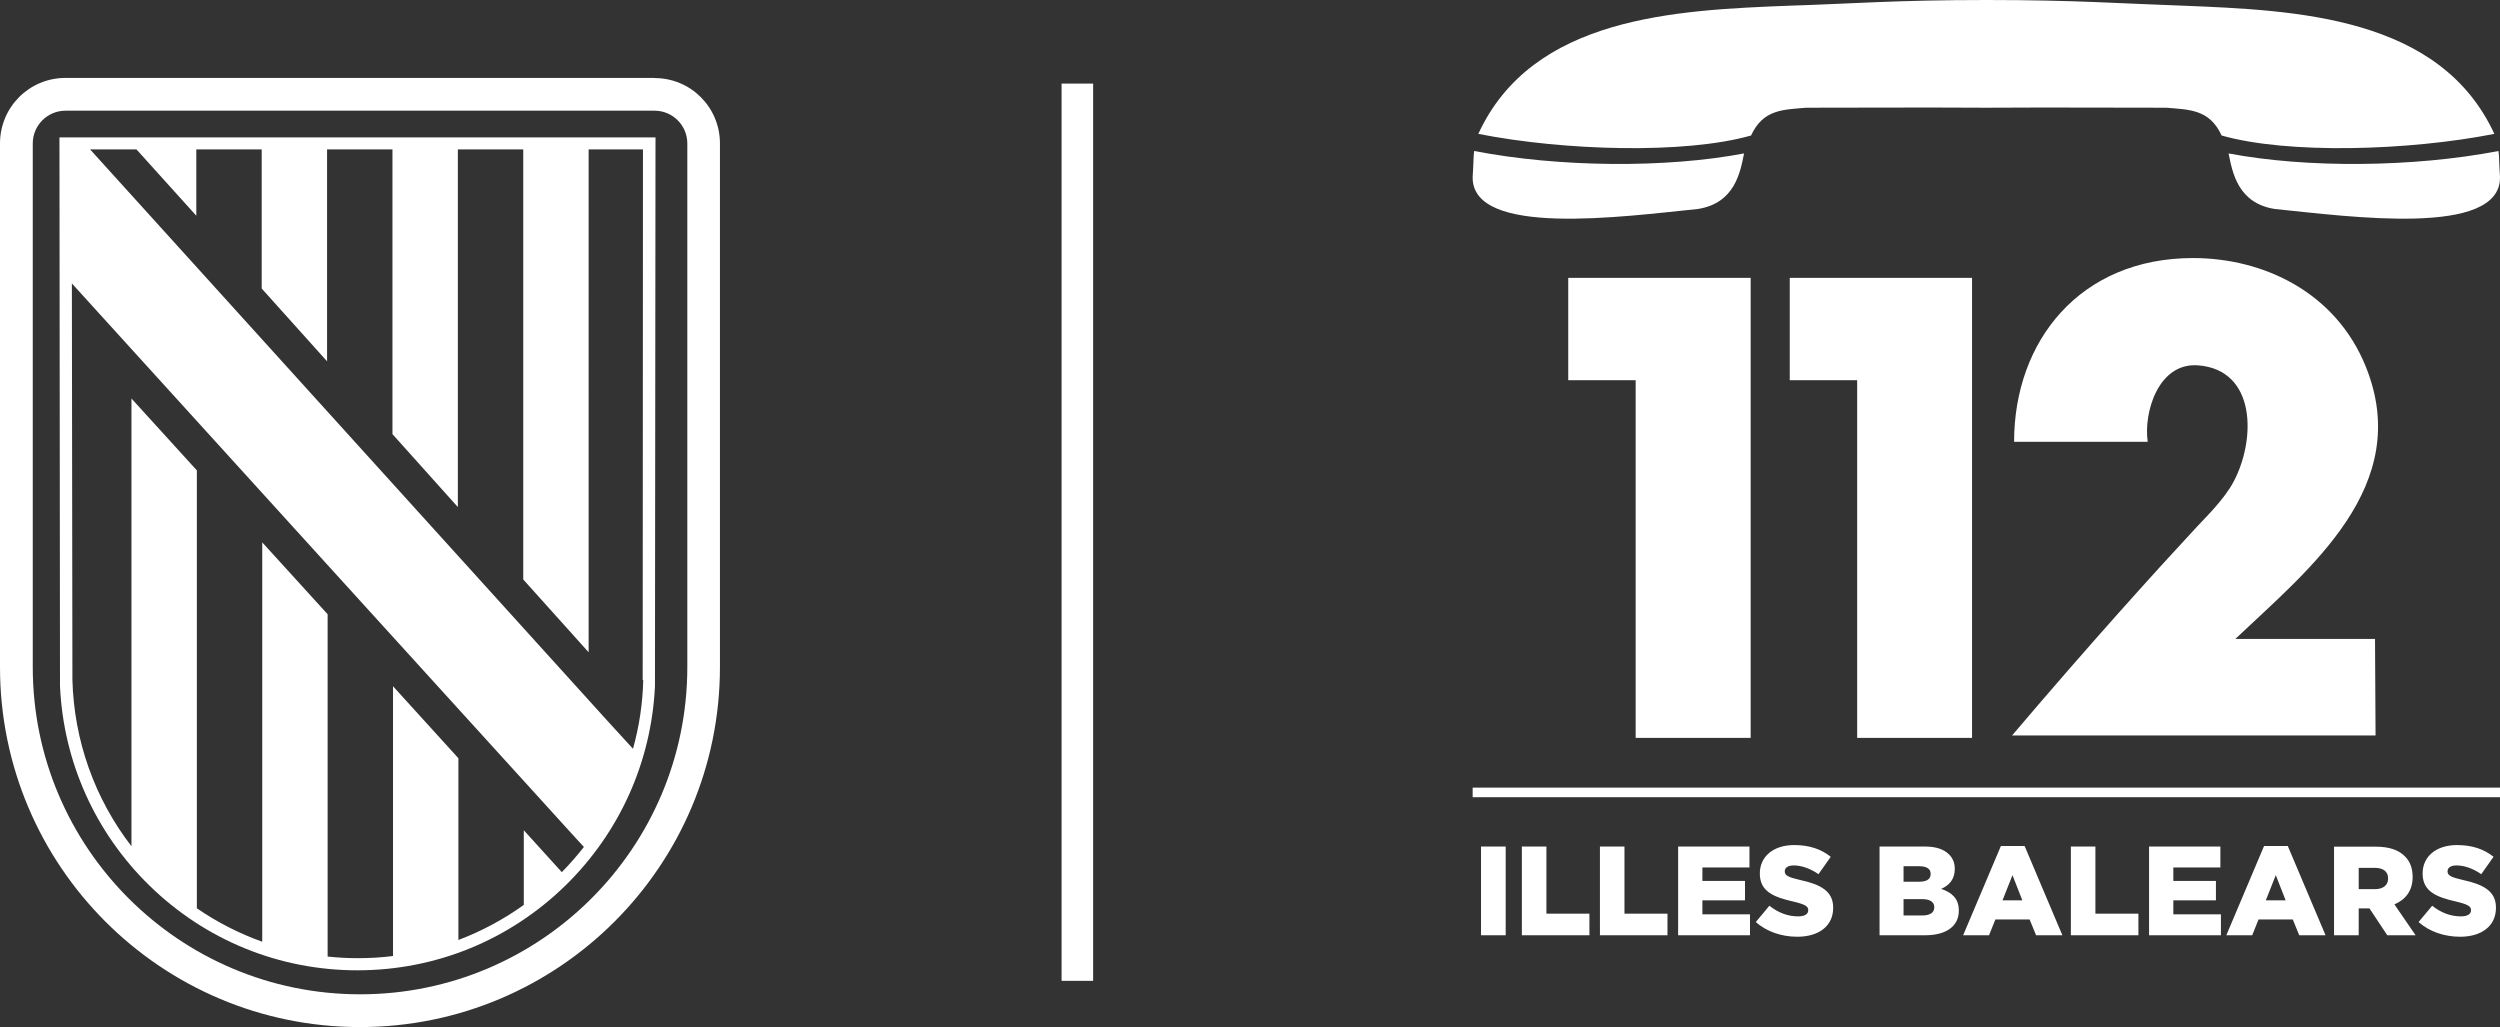
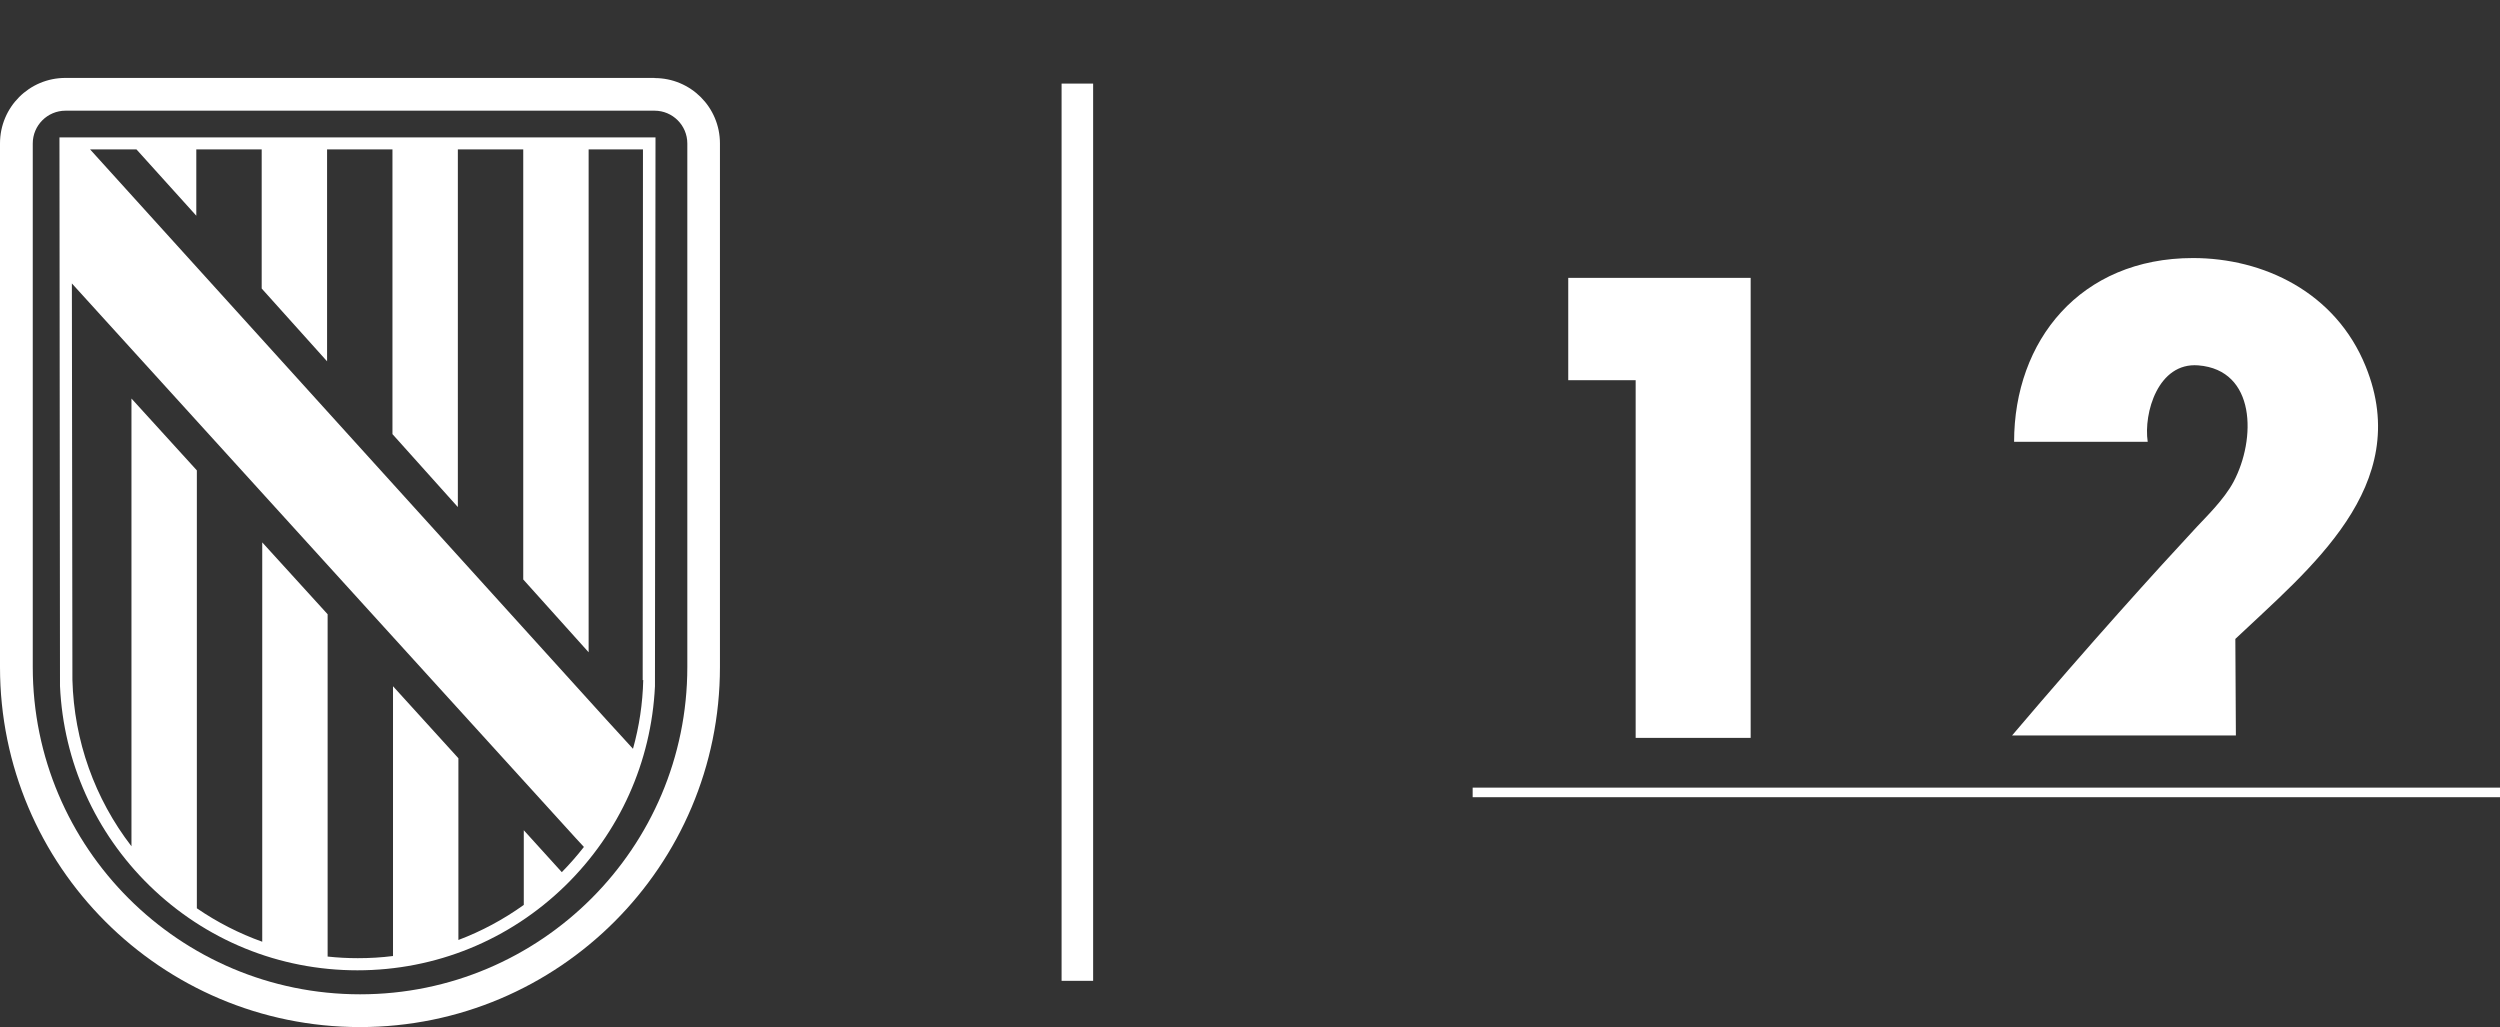
<svg xmlns="http://www.w3.org/2000/svg" id="Capa_2" data-name="Capa 2" viewBox="0 0 185.43 76.18">
  <rect x="0" y="0" width="185.43" height="76.18" fill="#333333" stroke="none" />
  <defs>
    <style>
      .cls-1 {
        fill: #fff;
      }
    </style>
  </defs>
  <g id="Capa_1-2" data-name="Capa 1">
    <g>
      <g>
        <rect class="cls-1" x="78.74" y="6.2" width="2.34" height="66.55" />
        <g>
          <path class="cls-1" d="M50.98,49.48c0,13.4-10.87,24.27-24.27,24.27S2.43,62.88,2.43,49.48V10.64c0-1.34,1.09-2.43,2.43-2.43h43.69c1.34,0,2.43,1.09,2.43,2.43v38.84h0ZM48.55,5.78H4.85C2.17,5.78,0,7.95,0,10.64v38.84c0,14.74,11.95,26.7,26.7,26.7s26.7-11.96,26.7-26.7V10.64c0-2.69-2.17-4.85-4.85-4.85" />
          <path class="cls-1" d="M47.71,50.44c-.04,1.74-.3,3.45-.76,5.1l-2.01-2.2L6.68,11.08h3.44l4.44,4.92v-4.92h4.85v10.32l4.85,5.4v-15.72h4.85v21.12l4.85,5.41V11.08h4.85v31.9l4.85,5.4V11.08h4.03l-.02,39.37ZM5.31,21c4.25,4.68,37.39,41.17,37.4,41.17l.6.65c-.51.65-1.05,1.27-1.64,1.87l-2.82-3.11v5.54c-1.51,1.08-3.13,1.95-4.85,2.6v-13.48l-4.85-5.34v20.01c-.86.11-1.73.16-2.61.16-.76,0-1.5-.04-2.24-.12v-25.39l-4.85-5.33v29.62c-1.71-.61-3.35-1.45-4.85-2.48v-32.48l-4.85-5.33v33.21c-2.72-3.53-4.26-7.82-4.38-12.34l-.04-29.43ZM48.63,10.19H4.41l.04,40.71c.26,5.61,2.61,10.85,6.64,14.79,4.15,4.05,9.62,6.28,15.42,6.28s11.27-2.23,15.42-6.28c4.03-3.94,6.38-9.17,6.65-14.79l.04-40.71Z" />
        </g>
      </g>
      <g>
        <polygon class="cls-1" points="121.32 54.73 121.32 28.2 116.32 28.2 116.32 20.61 129.85 20.61 129.85 54.73 121.32 54.73" />
-         <polygon class="cls-1" points="137.75 54.73 137.75 28.2 132.75 28.2 132.75 20.61 146.27 20.61 146.27 54.73 137.75 54.73" />
-         <path class="cls-1" d="M149.24,54.55c5.8-6.83,10.68-12.22,13.71-15.48.63-.68,2.02-2.02,2.72-3.34,1.67-3.15,1.68-8.29-2.62-8.63-2.98-.24-4.07,3.54-3.75,5.67h-9.91c0-7.49,4.9-13.63,13.27-13.63,5.2,0,10.57,2.51,12.81,8.04,3.6,8.88-4.22,15.04-9.67,20.21h10.36l.04,7.16h-26.95Z" />
-         <path class="cls-1" d="M147.33,0c-6.69,0-10.05.28-14.54.42-8.52.33-19.13.8-23.14,9.51,6.34,1.25,15.31,1.52,20.23.12.9-1.96,2.41-1.91,4.08-2.06,5.42,0,7.92-.03,13.37,0,5.45-.03,7.95,0,13.37,0,1.67.15,3.18.1,4.08,2.06,4.92,1.4,13.89,1.13,20.23-.12-4.02-8.71-14.62-9.17-23.14-9.51-4.49-.15-7.85-.42-14.54-.42M185.32,11.2c-6.33,1.22-14.24,1.28-20.02.18.28,1.41.69,3.69,3.42,4.12,5.54.56,16.8,2.12,16.71-2.38-.08-1.24-.05-1.43-.11-1.92M109.34,11.2c6.33,1.22,14.24,1.28,20.02.18-.28,1.41-.69,3.69-3.42,4.12-5.54.56-16.8,2.12-16.71-2.38.08-1.24.05-1.43.11-1.92" />
+         <path class="cls-1" d="M149.24,54.55c5.8-6.83,10.68-12.22,13.71-15.48.63-.68,2.02-2.02,2.72-3.34,1.67-3.15,1.68-8.29-2.62-8.63-2.98-.24-4.07,3.54-3.75,5.67h-9.91c0-7.49,4.9-13.63,13.27-13.63,5.2,0,10.57,2.51,12.81,8.04,3.6,8.88-4.22,15.04-9.67,20.21l.04,7.16h-26.95Z" />
        <rect class="cls-1" x="109.23" y="58.42" width="76.2" height=".71" />
-         <path class="cls-1" d="M182.47,69.48c1.6,0,2.66-.8,2.66-2.14v-.02c0-1.23-.94-1.72-2.45-2.05-.91-.21-1.14-.34-1.14-.64v-.02c0-.23.22-.42.66-.42.58,0,1.24.23,1.84.65l.91-1.29c-.71-.57-1.59-.87-2.71-.87-1.58,0-2.55.88-2.55,2.1v.02c0,1.35,1.08,1.75,2.48,2.07.89.21,1.11.36,1.11.63v.02c0,.28-.26.45-.75.45-.76,0-1.48-.27-2.13-.79l-1.01,1.21c.81.72,1.92,1.09,3.08,1.09M174.95,65.95v-1.58h1.19c.61,0,.99.26.99.78v.02c0,.48-.36.78-.98.78h-1.2ZM173.13,69.37h1.82v-1.99h.8l1.32,1.99h2.1l-1.57-2.29c.82-.35,1.35-1.01,1.35-2.02v-.02c0-.65-.2-1.16-.58-1.53-.44-.45-1.14-.71-2.14-.71h-3.11v6.58ZM168.06,66.78l.74-1.87.73,1.87h-1.48ZM165.13,69.37h1.92l.47-1.17h2.54l.48,1.17h1.95l-2.8-6.62h-1.76l-2.8,6.62ZM159.39,69.37h5.34v-1.55h-3.53v-1.04h3.16v-1.44h-3.16v-1h3.49v-1.55h-5.29v6.58ZM153.6,69.37h5.01v-1.6h-3.19v-4.98h-1.82v6.58ZM148.53,66.78l.74-1.87.73,1.87h-1.48ZM145.61,69.37h1.92l.47-1.17h2.54l.48,1.17h1.95l-2.8-6.62h-1.76l-2.8,6.62ZM141.19,67.9v-1.21h1.39c.61,0,.89.24.89.59v.02c0,.39-.32.6-.87.6h-1.41ZM141.19,65.41v-1.16h1.18c.55,0,.83.21.83.56v.02c0,.39-.31.57-.86.57h-1.15ZM139.41,69.37h3.39c1.57,0,2.49-.69,2.49-1.81v-.02c0-.89-.51-1.34-1.31-1.61.58-.25,1.01-.7,1.01-1.47v-.02c0-.45-.16-.8-.42-1.06-.39-.39-.97-.59-1.79-.59h-3.37v6.58ZM133.31,69.48c1.6,0,2.66-.8,2.66-2.14v-.02c0-1.23-.94-1.72-2.45-2.05-.91-.21-1.14-.34-1.14-.64v-.02c0-.23.22-.42.66-.42.58,0,1.24.23,1.84.65l.91-1.29c-.71-.57-1.59-.87-2.71-.87-1.58,0-2.55.88-2.55,2.1v.02c0,1.35,1.08,1.75,2.48,2.07.89.21,1.11.36,1.11.63v.02c0,.28-.26.45-.75.45-.76,0-1.48-.27-2.13-.79l-1.01,1.21c.81.72,1.92,1.09,3.08,1.09M124.46,69.37h5.34v-1.55h-3.53v-1.04h3.16v-1.44h-3.16v-1h3.49v-1.55h-5.29v6.58ZM118.67,69.37h5.01v-1.6h-3.19v-4.98h-1.82v6.58ZM112.88,69.37h5.01v-1.6h-3.19v-4.98h-1.82v6.58ZM109.85,69.37h1.83v-6.58h-1.83v6.58Z" />
      </g>
    </g>
  </g>
</svg>